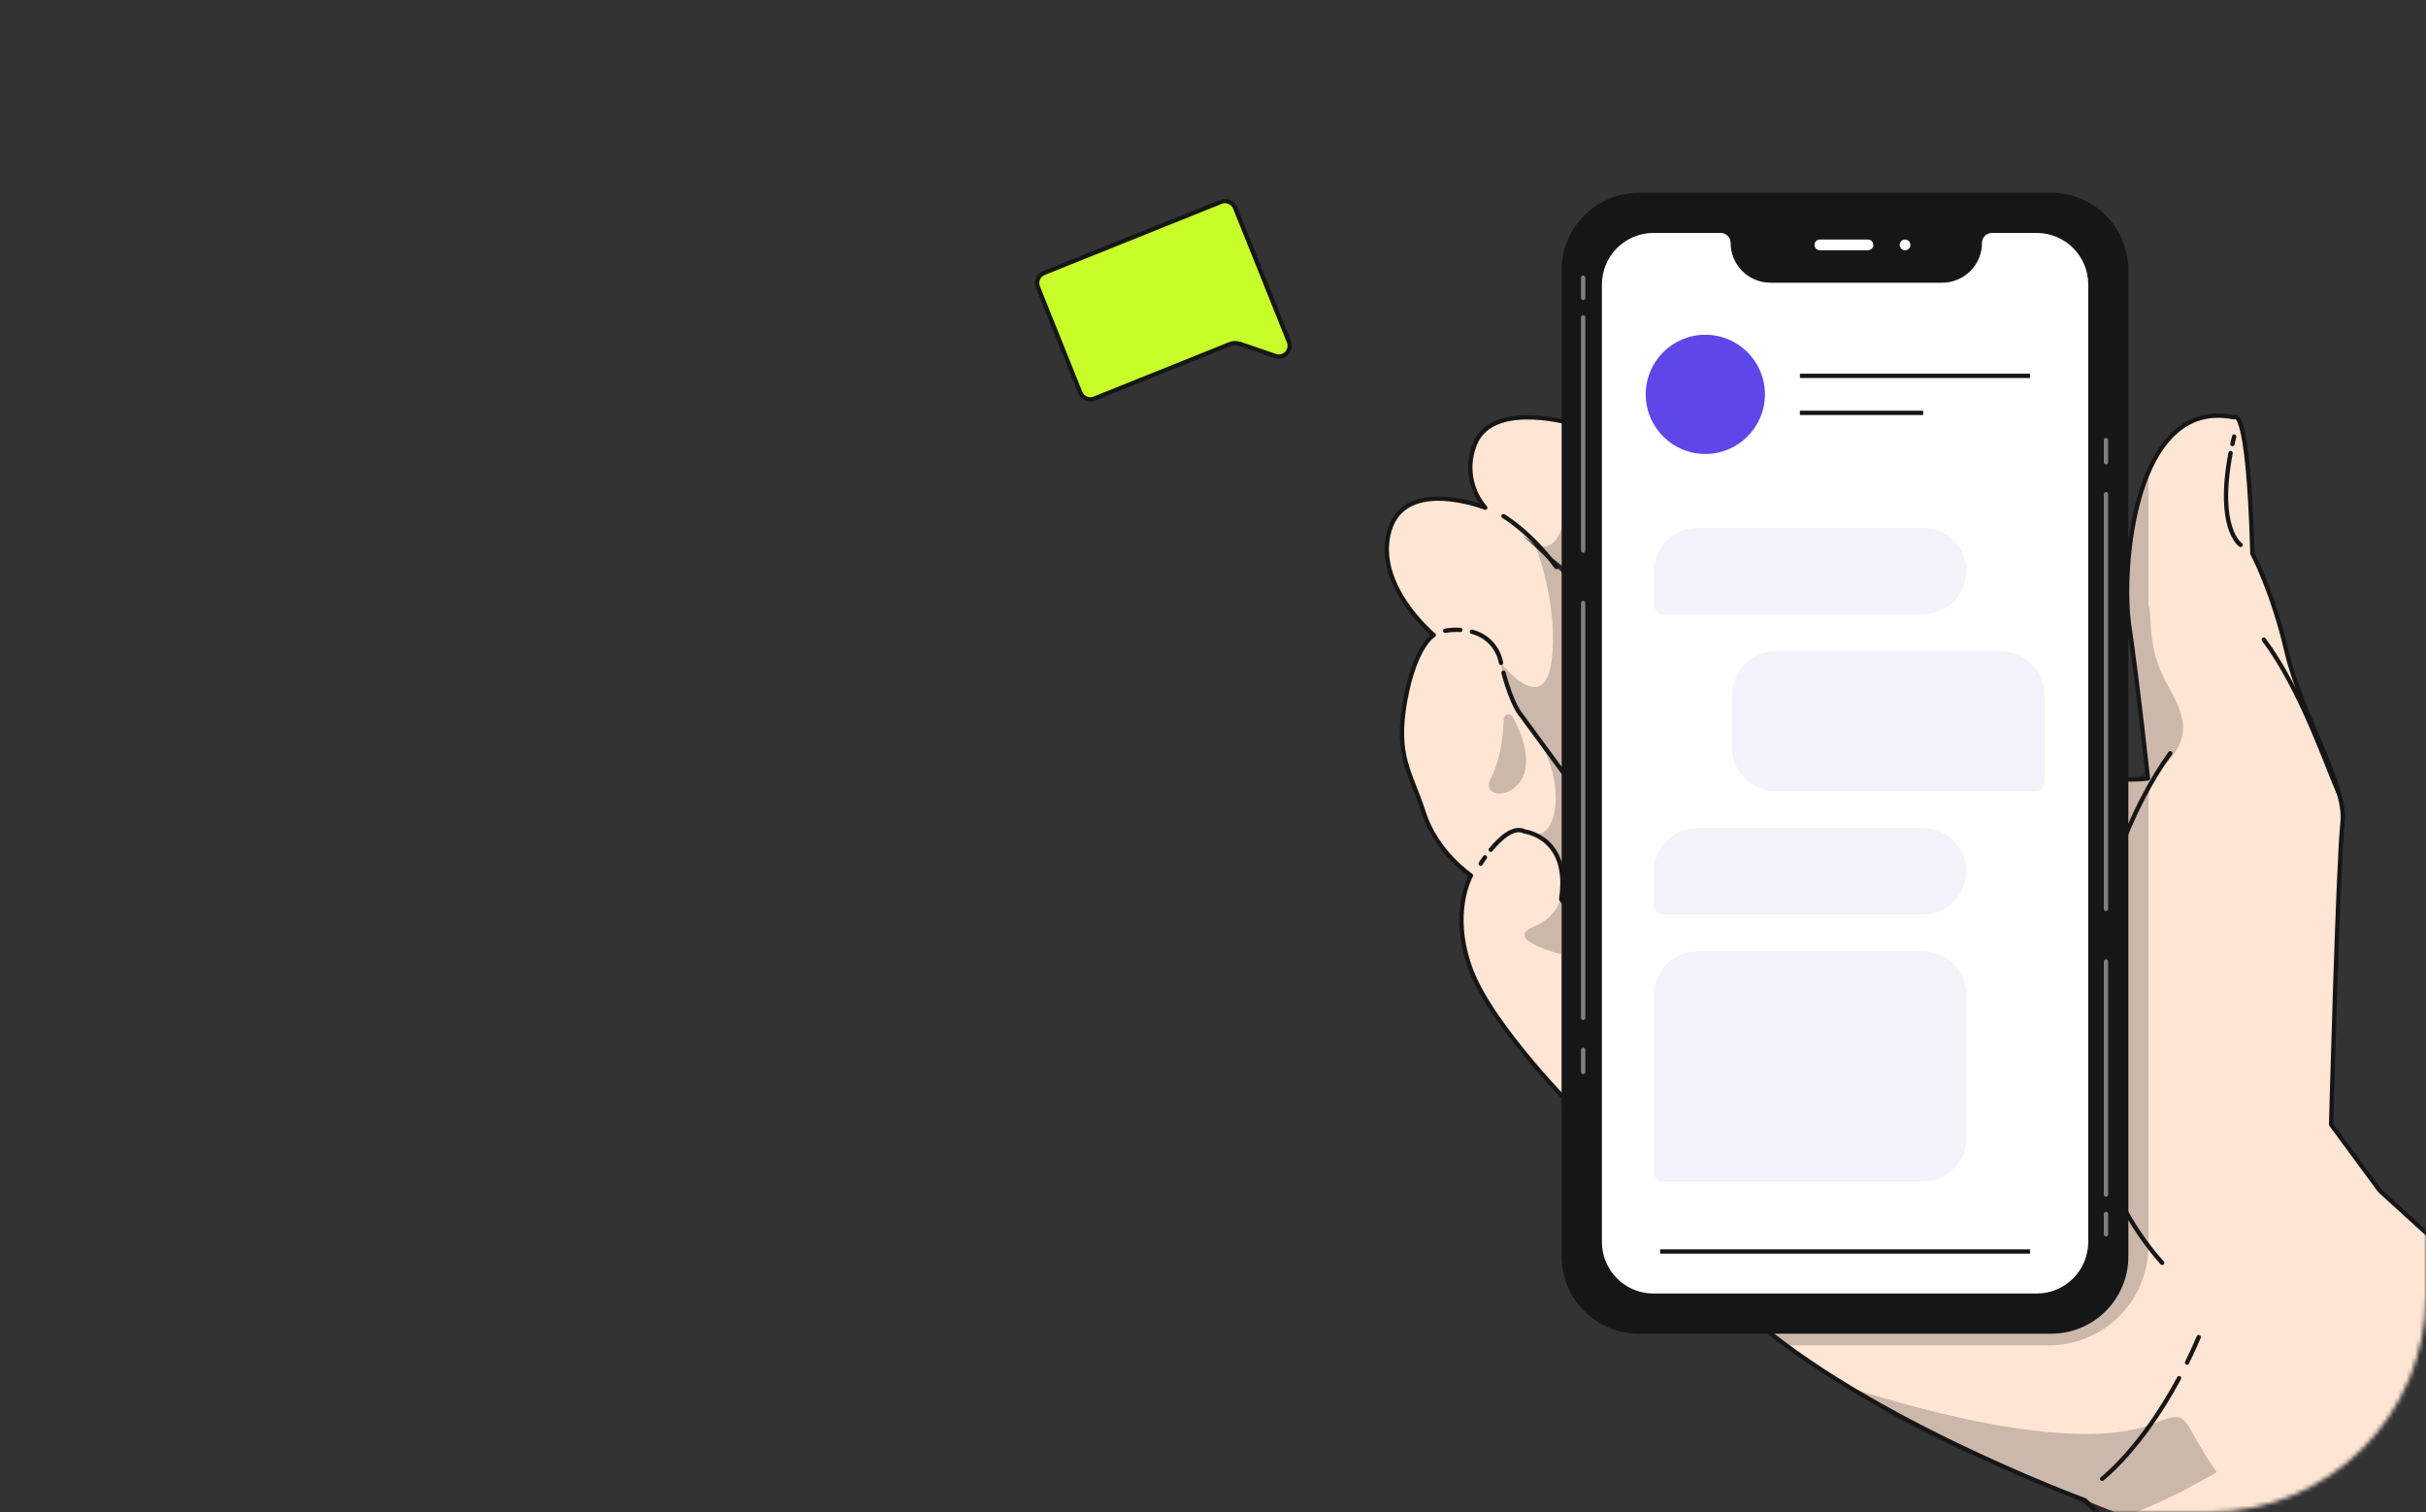
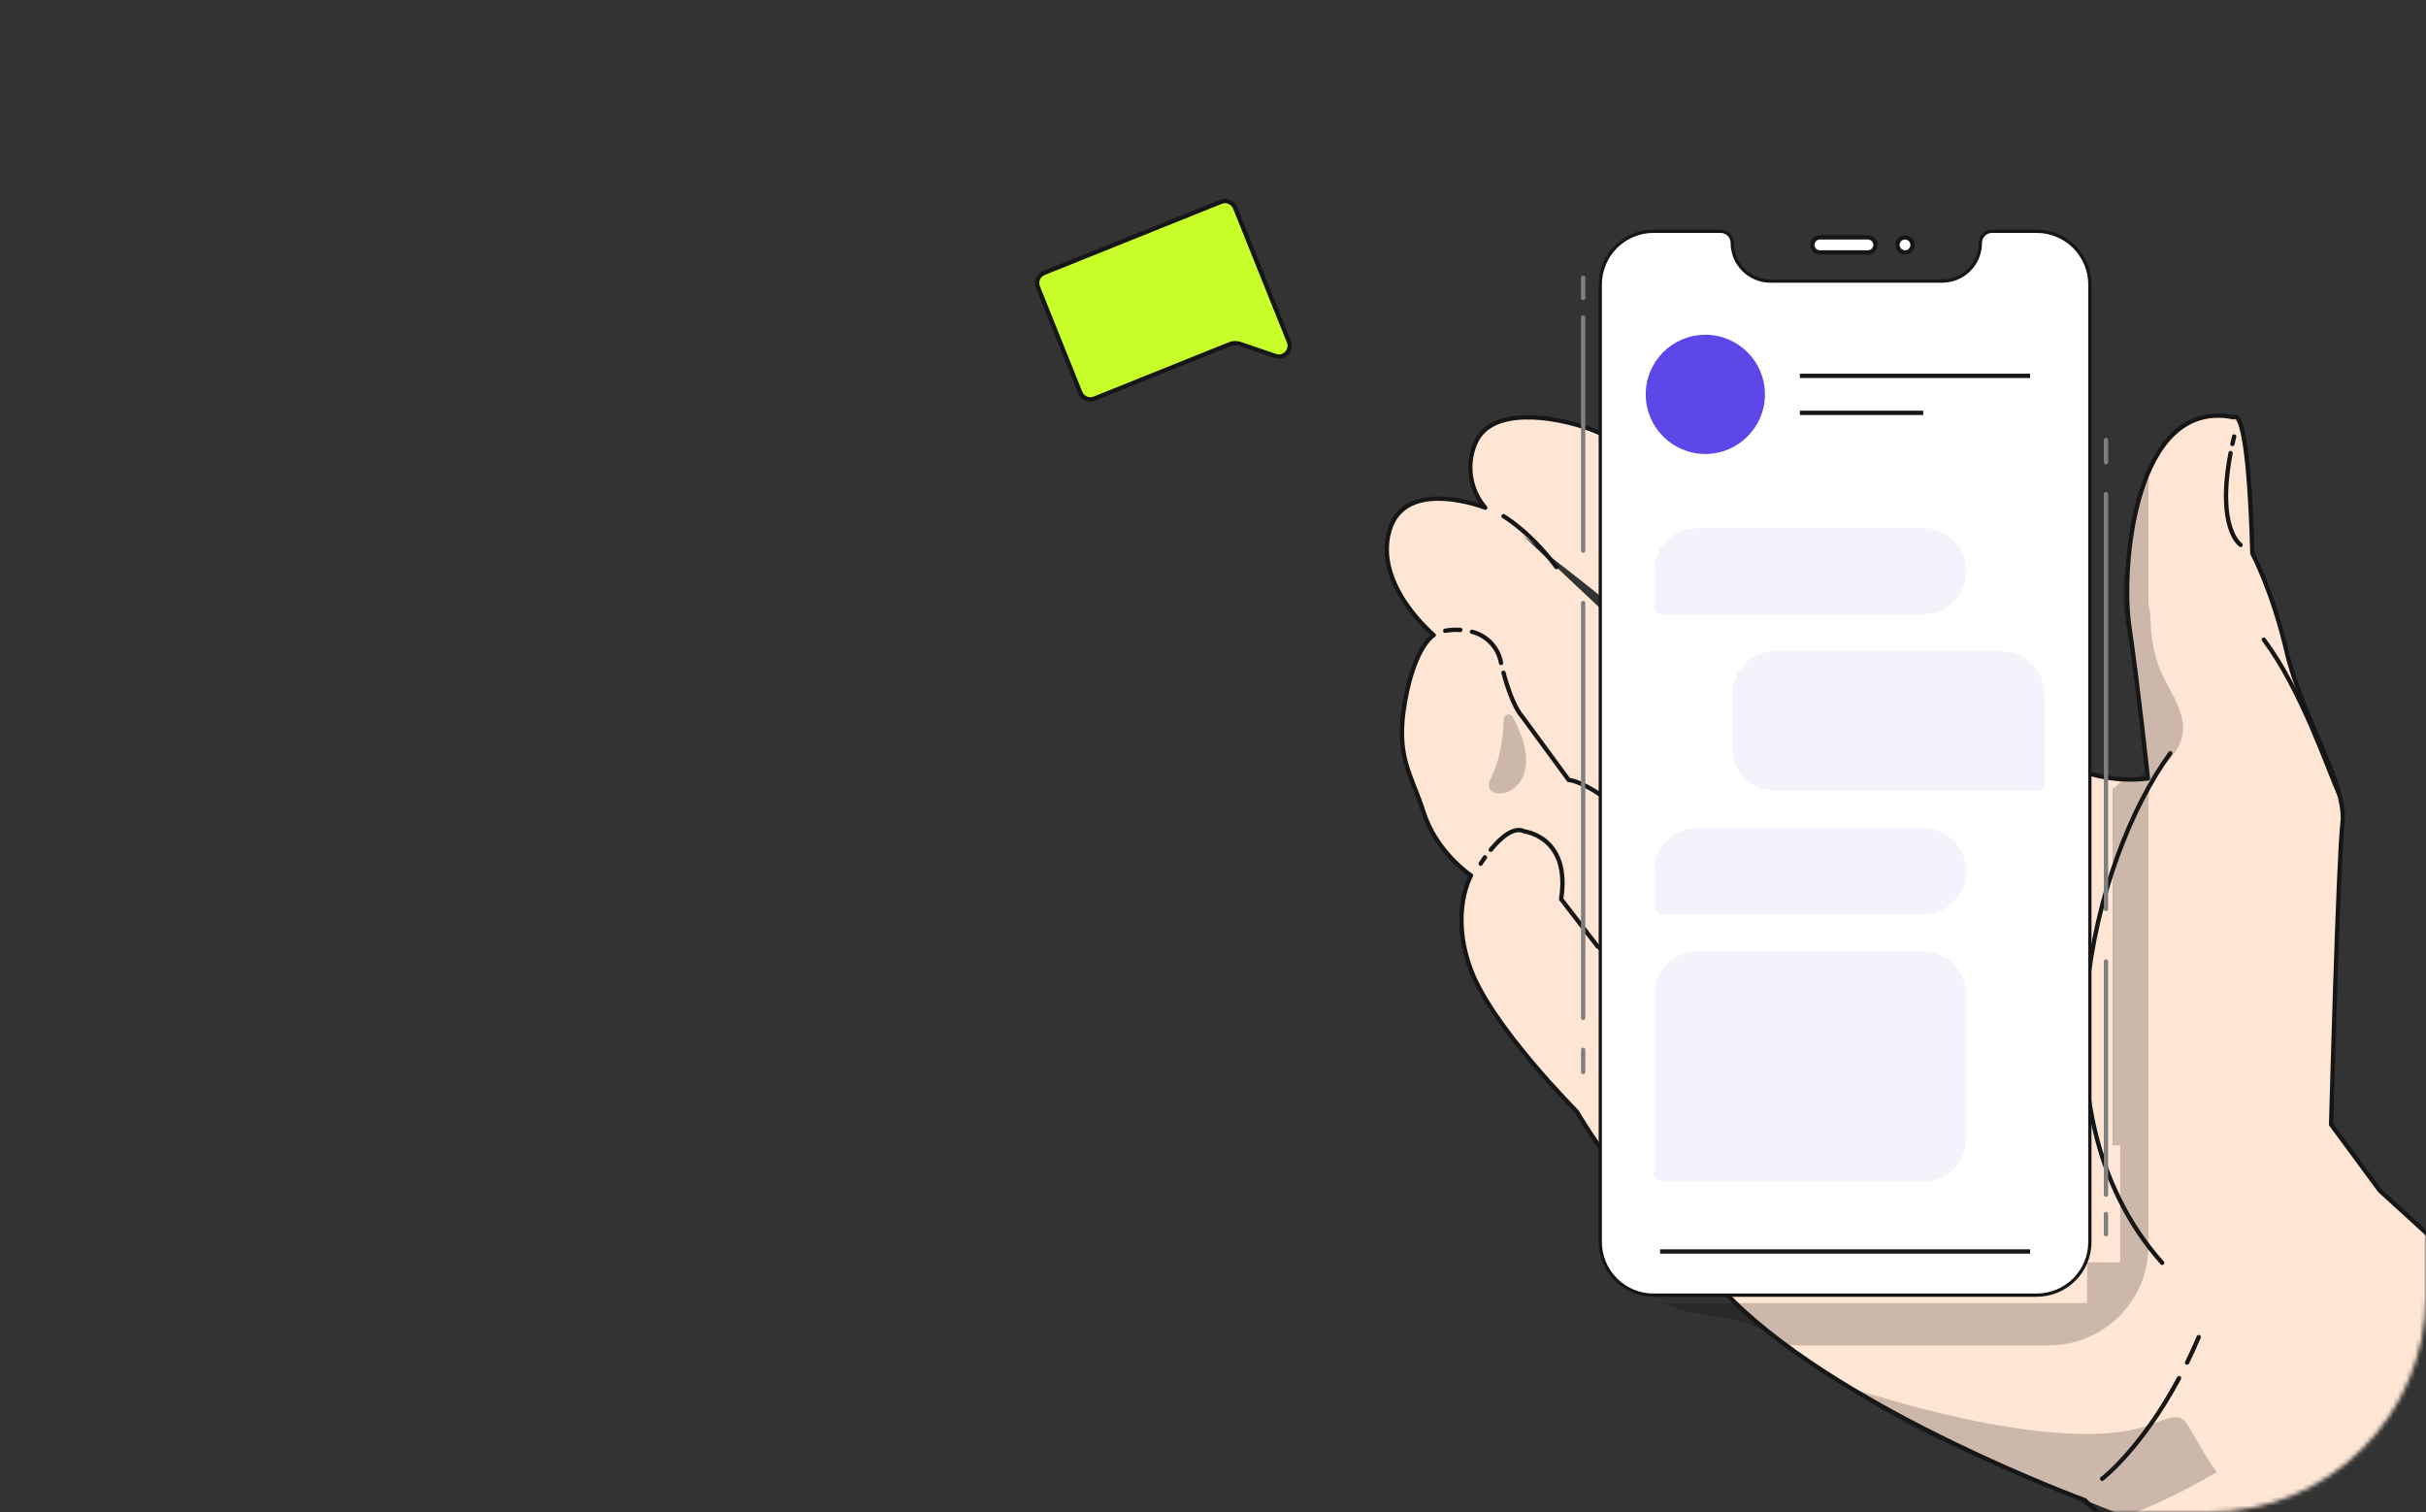
<svg xmlns="http://www.w3.org/2000/svg" width="560" height="349" viewBox="0 0 560 349" fill="none">
  <rect x="0" y="0" width="560" height="349" fill="#333333" stroke="none" />
  <mask id="mask0_201_264" style="mask-type:alpha" maskUnits="userSpaceOnUse" x="0" y="0" width="560" height="349">
    <rect width="560" height="349" rx="50" fill="#F4F3FC" />
  </mask>
  <g mask="url(#mask0_201_264)">
    <path d="M549.326 274.845L538.098 259.564C538.098 259.564 539.728 198.449 540.74 189.854C541.751 181.26 531.158 164.747 527.856 150.543C524.554 136.338 519.922 127.752 519.922 127.752C518.935 92.069 515.633 96.318 515.633 96.318C492.508 91.645 489.54 131.381 491.513 144.599C493.486 157.816 495.81 179.661 495.81 179.661C495.81 179.661 479.95 182.303 470.369 170.741C460.788 159.178 438.331 147.909 438.331 147.909C438.331 147.909 415.867 131.063 405.291 122.802C394.715 114.542 375.234 101.993 366.966 99.017C358.698 96.04 344.134 93.733 340.538 102.319C339.491 104.764 339.152 107.454 339.56 110.083C339.968 112.711 341.107 115.172 342.846 117.184C342.846 117.184 324.344 109.919 320.716 122.476C317.087 135.034 330.957 146.588 330.957 146.588C330.957 146.588 326.66 148.904 324.344 161.788C322.029 174.671 325.673 178.3 328.642 187.555C331.61 196.81 339.552 202.077 339.552 202.077C339.552 202.077 334.594 210.672 339.552 223.882C344.51 237.091 364.014 256.588 364.014 256.588C364.014 256.588 373.93 274.755 400.357 300.523C426.785 326.29 481.288 346.284 481.288 346.284L516.999 360.5C547.52 351.017 557.887 334.006 580.099 303.094C569.857 294.043 549.326 274.845 549.326 274.845ZM409.425 173.342C406.163 175.323 376.466 147.077 376.466 147.077L351.449 123.536C351.449 123.536 370.024 137.659 376.963 143.857C383.902 150.054 412.646 171.361 409.425 173.342Z" fill="#FFE6D4" />
    <path opacity="0.2" d="M349.174 165.465C349.058 165.254 348.875 165.087 348.655 164.99C348.434 164.894 348.188 164.872 347.954 164.928C347.72 164.985 347.51 165.116 347.358 165.303C347.206 165.49 347.119 165.721 347.111 165.962C347.005 169.68 346.418 175.299 344.119 179.653C340.531 186.364 359.489 184.358 349.174 165.465Z" fill="black" />
-     <path opacity="0.2" d="M363.42 256.906V113.278H361.871C361.871 113.278 361.789 128.836 354.361 125.795C354.361 125.795 359.922 139.698 358.12 152.703C356.318 165.709 346.492 153.07 346.492 153.07C346.492 153.07 346.264 158.485 354.181 169.281C361.153 178.789 360.232 192.463 354.516 192.667C357.5 193.906 361.814 197.331 360.509 206.578C359.971 208.902 358.413 212.082 353.986 213.917C347.878 216.428 356.701 219.266 360.37 220.277V256.563L363.42 256.906Z" fill="black" />
    <path opacity="0.2" d="M503.794 166.354C502.351 158.787 496.839 156.618 496.39 142.919C496.375 141.796 496.224 140.679 495.942 139.592V110.017C495.651 110.758 495.153 111.401 494.507 111.868L493.969 113.498C491.906 120.128 491.677 127.14 490.103 133.884C490.052 134.098 489.978 134.305 489.883 134.504C489.942 134.813 489.967 135.127 489.957 135.441C489.72 143.718 492.501 151.448 493.284 159.48C493.512 160.148 493.732 160.817 493.96 161.51C495.11 165.033 494.278 168.792 495.387 172.241C495.628 172.928 495.668 173.669 495.502 174.377C496.186 176.742 494.939 179.751 491.751 179.751C491.103 179.76 490.463 179.615 489.883 179.327C489.728 179.686 489.565 180.036 489.402 180.371C489.01 181.093 488.391 181.666 487.641 182.002V264.359H489.402V291.373H481.77V300.767H384.083C386.18 301.797 388.407 302.535 390.704 302.96C397.741 304.428 405.798 304.42 410.935 310.218C411.024 310.324 411.106 310.422 411.179 310.528H472.955C479.052 310.528 484.898 308.106 489.209 303.795C493.52 299.484 495.942 293.637 495.942 287.541V184.831C495.947 183.323 496.258 181.832 496.855 180.448C497.452 179.063 498.323 177.814 499.416 176.775C501.903 174.435 504.618 170.684 503.794 166.354Z" fill="black" />
    <path opacity="0.2" d="M487.616 350.173C487.869 350.173 488.13 350.173 488.382 350.116C488.921 349.998 489.465 349.911 490.013 349.855C493.528 349.113 497.238 347.278 500.271 345.876C503.859 344.245 507.3 342.288 510.741 340.364L511.679 339.809C502.53 326.51 506.134 325.181 496.357 328.834C475.067 336.784 426.745 320.166 426.745 320.166V320.296C427.418 320.432 428.05 320.725 428.588 321.152C438.552 328.964 450.433 333.808 462.02 338.594C467.402 340.82 472.922 342.924 478.125 345.574C480.779 346.987 483.222 348.766 485.382 350.858C486.042 350.412 486.82 350.174 487.616 350.173Z" fill="black" />
    <path d="M504.846 314.507C505.759 312.659 506.656 310.696 507.537 308.62" stroke="#161616" stroke-linecap="round" stroke-linejoin="round" />
    <path d="M485.242 341.326C485.242 341.326 494.212 334.501 503.002 318.103" stroke="#161616" stroke-linecap="round" stroke-linejoin="round" />
    <path d="M344.118 196.133C346.23 193.556 349.402 190.58 351.938 191.925C351.938 191.925 362.596 193.165 360.361 207.532L368.793 218.467C368.793 218.467 381.921 226.393 379.197 238.29" stroke="#161616" stroke-linecap="round" stroke-linejoin="round" />
    <path d="M341.786 199.354C341.786 199.354 342.153 198.75 342.781 197.878" stroke="#161616" stroke-linecap="round" stroke-linejoin="round" />
    <path d="M347.054 155.28C349.125 163.084 351.204 165.163 351.204 165.163L362.106 180.028C362.106 180.028 368.801 180.028 385.647 197.869" stroke="#161616" stroke-linecap="round" stroke-linejoin="round" />
    <path d="M339.764 145.821C341.462 146.241 343.001 147.145 344.195 148.424C345.389 149.702 346.187 151.299 346.491 153.021" stroke="#161616" stroke-linecap="round" stroke-linejoin="round" />
    <path d="M333.607 145.593C334.758 145.386 335.93 145.32 337.097 145.397" stroke="#161616" stroke-linecap="round" stroke-linejoin="round" />
    <path d="M515.314 102.49C515.437 101.92 515.575 101.341 515.714 100.745" stroke="#161616" stroke-linecap="round" stroke-linejoin="round" />
    <path d="M517.199 125.771C517.199 125.771 511.564 122.085 514.891 104.57" stroke="#161616" stroke-linecap="round" stroke-linejoin="round" />
    <path d="M500.964 173.864C483.025 198.457 468.152 256.726 499.097 291.488" stroke="#161616" stroke-linecap="round" stroke-linejoin="round" />
    <path d="M522.564 147.64C531.232 159.244 537.169 177.077 539.892 183.152" stroke="#161616" stroke-linecap="round" stroke-linejoin="round" />
    <path d="M575.354 298.35C565.129 289.282 549.334 274.812 549.334 274.812L538.098 259.564C538.098 259.564 539.728 198.449 540.74 189.854C541.751 181.26 531.158 164.747 527.856 150.543C524.554 136.338 519.922 127.752 519.922 127.752C518.935 92.069 515.633 96.318 515.633 96.318C492.508 91.645 489.54 131.381 491.513 144.599C493.486 157.816 495.81 179.661 495.81 179.661C495.81 179.661 479.95 182.303 470.369 170.741C460.788 159.178 438.331 147.909 438.331 147.909C438.331 147.909 415.867 131.063 405.291 122.802C394.715 114.542 375.234 101.993 366.966 99.017C358.698 96.04 344.134 93.733 340.538 102.319C339.491 104.764 339.152 107.454 339.56 110.083C339.968 112.711 341.107 115.172 342.846 117.184C342.846 117.184 324.344 109.919 320.716 122.476C317.087 135.034 330.957 146.588 330.957 146.588C330.957 146.588 326.66 148.904 324.344 161.788C322.029 174.671 325.673 178.3 328.642 187.555C331.61 196.81 339.552 202.077 339.552 202.077C339.552 202.077 334.594 210.672 339.552 223.882C344.51 237.091 364.014 256.588 364.014 256.588C364.014 256.588 373.93 274.755 400.357 300.522C426.785 326.29 481.288 346.284 481.288 346.284L486.058 350.997" stroke="#161616" stroke-linecap="round" stroke-linejoin="round" />
    <path d="M347.054 119.141C347.054 119.141 353.071 122.582 359.285 130.883" stroke="#161616" stroke-linecap="round" stroke-linejoin="round" />
-     <path d="M473.476 45.003H378.301C368.736 45.003 360.981 52.758 360.981 62.323V290.02C360.981 299.585 368.736 307.339 378.301 307.339H473.476C483.042 307.339 490.796 299.585 490.796 290.02V62.323C490.796 52.758 483.042 45.003 473.476 45.003Z" fill="#161616" stroke="#161616" stroke-linecap="round" stroke-linejoin="round" />
    <path d="M470.124 53.386H459.825C459.472 53.385 459.123 53.454 458.796 53.588C458.47 53.722 458.173 53.92 457.923 54.169C457.673 54.418 457.475 54.714 457.339 55.04C457.204 55.367 457.134 55.716 457.134 56.069C457.134 58.405 456.207 60.645 454.555 62.296C452.903 63.948 450.663 64.876 448.328 64.876H408.666C406.33 64.876 404.09 63.948 402.439 62.296C400.787 60.645 399.859 58.405 399.859 56.069C399.859 55.358 399.577 54.675 399.074 54.172C398.571 53.669 397.888 53.386 397.177 53.386H381.684C378.425 53.386 375.299 54.681 372.995 56.985C370.69 59.29 369.396 62.416 369.396 65.675V286.652C369.396 289.912 370.69 293.037 372.995 295.342C375.299 297.646 378.425 298.941 381.684 298.941H470.157C473.407 298.932 476.522 297.636 478.819 295.336C481.116 293.036 482.408 289.919 482.412 286.669V65.691C482.414 64.076 482.098 62.476 481.482 60.983C480.865 59.491 479.96 58.134 478.819 56.991C477.678 55.848 476.322 54.942 474.83 54.323C473.338 53.705 471.739 53.386 470.124 53.386Z" fill="white" stroke="#161616" stroke-width="0.75" stroke-linecap="round" stroke-linejoin="round" />
    <path d="M365.449 242.318V247.422" stroke="#7F7F7F" stroke-linecap="round" stroke-linejoin="round" />
    <path d="M365.449 139.184V234.931" stroke="#7F7F7F" stroke-linecap="round" stroke-linejoin="round" />
    <path d="M365.449 73.249V127.091" stroke="#7F7F7F" stroke-linecap="round" stroke-linejoin="round" />
    <path d="M365.449 64.109V68.789" stroke="#7F7F7F" stroke-linecap="round" stroke-linejoin="round" />
    <path d="M486.132 106.673V101.577" stroke="#7F7F7F" stroke-linecap="round" stroke-linejoin="round" />
    <path d="M486.132 209.807V114.061" stroke="#7F7F7F" stroke-linecap="round" stroke-linejoin="round" />
    <path d="M486.132 275.742V221.908" stroke="#7F7F7F" stroke-linecap="round" stroke-linejoin="round" />
    <path d="M486.132 284.883V280.202" stroke="#7F7F7F" stroke-linecap="round" stroke-linejoin="round" />
    <path d="M441.48 56.525C441.48 56.869 441.378 57.205 441.187 57.49C440.996 57.776 440.725 57.998 440.407 58.13C440.09 58.261 439.741 58.296 439.404 58.229C439.067 58.162 438.757 57.996 438.515 57.753C438.272 57.51 438.106 57.201 438.039 56.864C437.972 56.527 438.007 56.178 438.138 55.861C438.27 55.543 438.492 55.272 438.778 55.081C439.063 54.89 439.399 54.788 439.743 54.788C440.203 54.788 440.645 54.971 440.971 55.297C441.297 55.623 441.48 56.065 441.48 56.525Z" fill="white" stroke="#161616" stroke-linecap="round" stroke-linejoin="round" />
    <path d="M431.18 54.788H420.083C419.622 54.788 419.18 54.971 418.854 55.297C418.529 55.623 418.346 56.065 418.346 56.525C418.346 56.986 418.529 57.428 418.854 57.753C419.18 58.079 419.622 58.262 420.083 58.262H431.18C431.641 58.262 432.083 58.079 432.408 57.753C432.734 57.428 432.917 56.986 432.917 56.525C432.917 56.065 432.734 55.623 432.408 55.297C432.083 54.971 431.641 54.788 431.18 54.788Z" fill="white" stroke="#161616" stroke-linecap="round" stroke-linejoin="round" />
    <circle cx="393.647" cy="91.023" r="13.758" fill="#5D47E9" />
    <path d="M415.472 86.753H468.608" stroke="#161616" />
    <path d="M383.21 288.861H468.608" stroke="#161616" />
    <path d="M415.472 95.293H443.938" stroke="#161616" />
    <path d="M381.787 131.861C381.787 126.338 386.264 121.861 391.787 121.861H443.938C449.44 121.861 453.901 126.322 453.901 131.824C453.901 137.327 449.44 141.787 443.938 141.787H383.787C382.683 141.787 381.787 140.892 381.787 139.787V131.861Z" fill="#F4F3FC" />
    <path d="M381.787 201.128C381.787 195.605 386.264 191.128 391.787 191.128H443.938C449.44 191.128 453.901 195.589 453.901 201.091C453.901 206.594 449.44 211.054 443.938 211.054H383.787C382.683 211.054 381.787 210.159 381.787 209.054V201.128Z" fill="#F4F3FC" />
    <path d="M381.787 229.594C381.787 224.071 386.264 219.594 391.787 219.594H443.901C449.423 219.594 453.901 224.071 453.901 229.594V262.73C453.901 268.253 449.423 272.73 443.901 272.73H383.787C382.683 272.73 381.787 271.835 381.787 270.73V229.594Z" fill="#F4F3FC" />
    <path d="M471.929 160.327C471.929 154.804 467.452 150.327 461.929 150.327H409.815C404.292 150.327 399.815 154.804 399.815 160.327V172.588C399.815 178.111 404.292 182.588 409.815 182.588H469.929C471.033 182.588 471.929 181.693 471.929 180.588V160.327Z" fill="#F4F3FC" />
    <path d="M285.108 47.97C284.594 46.689 283.138 46.068 281.857 46.582L240.97 63.007C239.689 63.522 239.068 64.978 239.582 66.259L249.365 90.611C249.88 91.892 251.336 92.514 252.617 91.999L283.836 79.457C284.615 79.145 285.48 79.122 286.273 79.393L294.394 82.17C296.418 82.862 298.32 80.858 297.523 78.873L296.01 75.106L285.108 47.97Z" fill="#C8FF2A" stroke="#161616" />
  </g>
</svg>